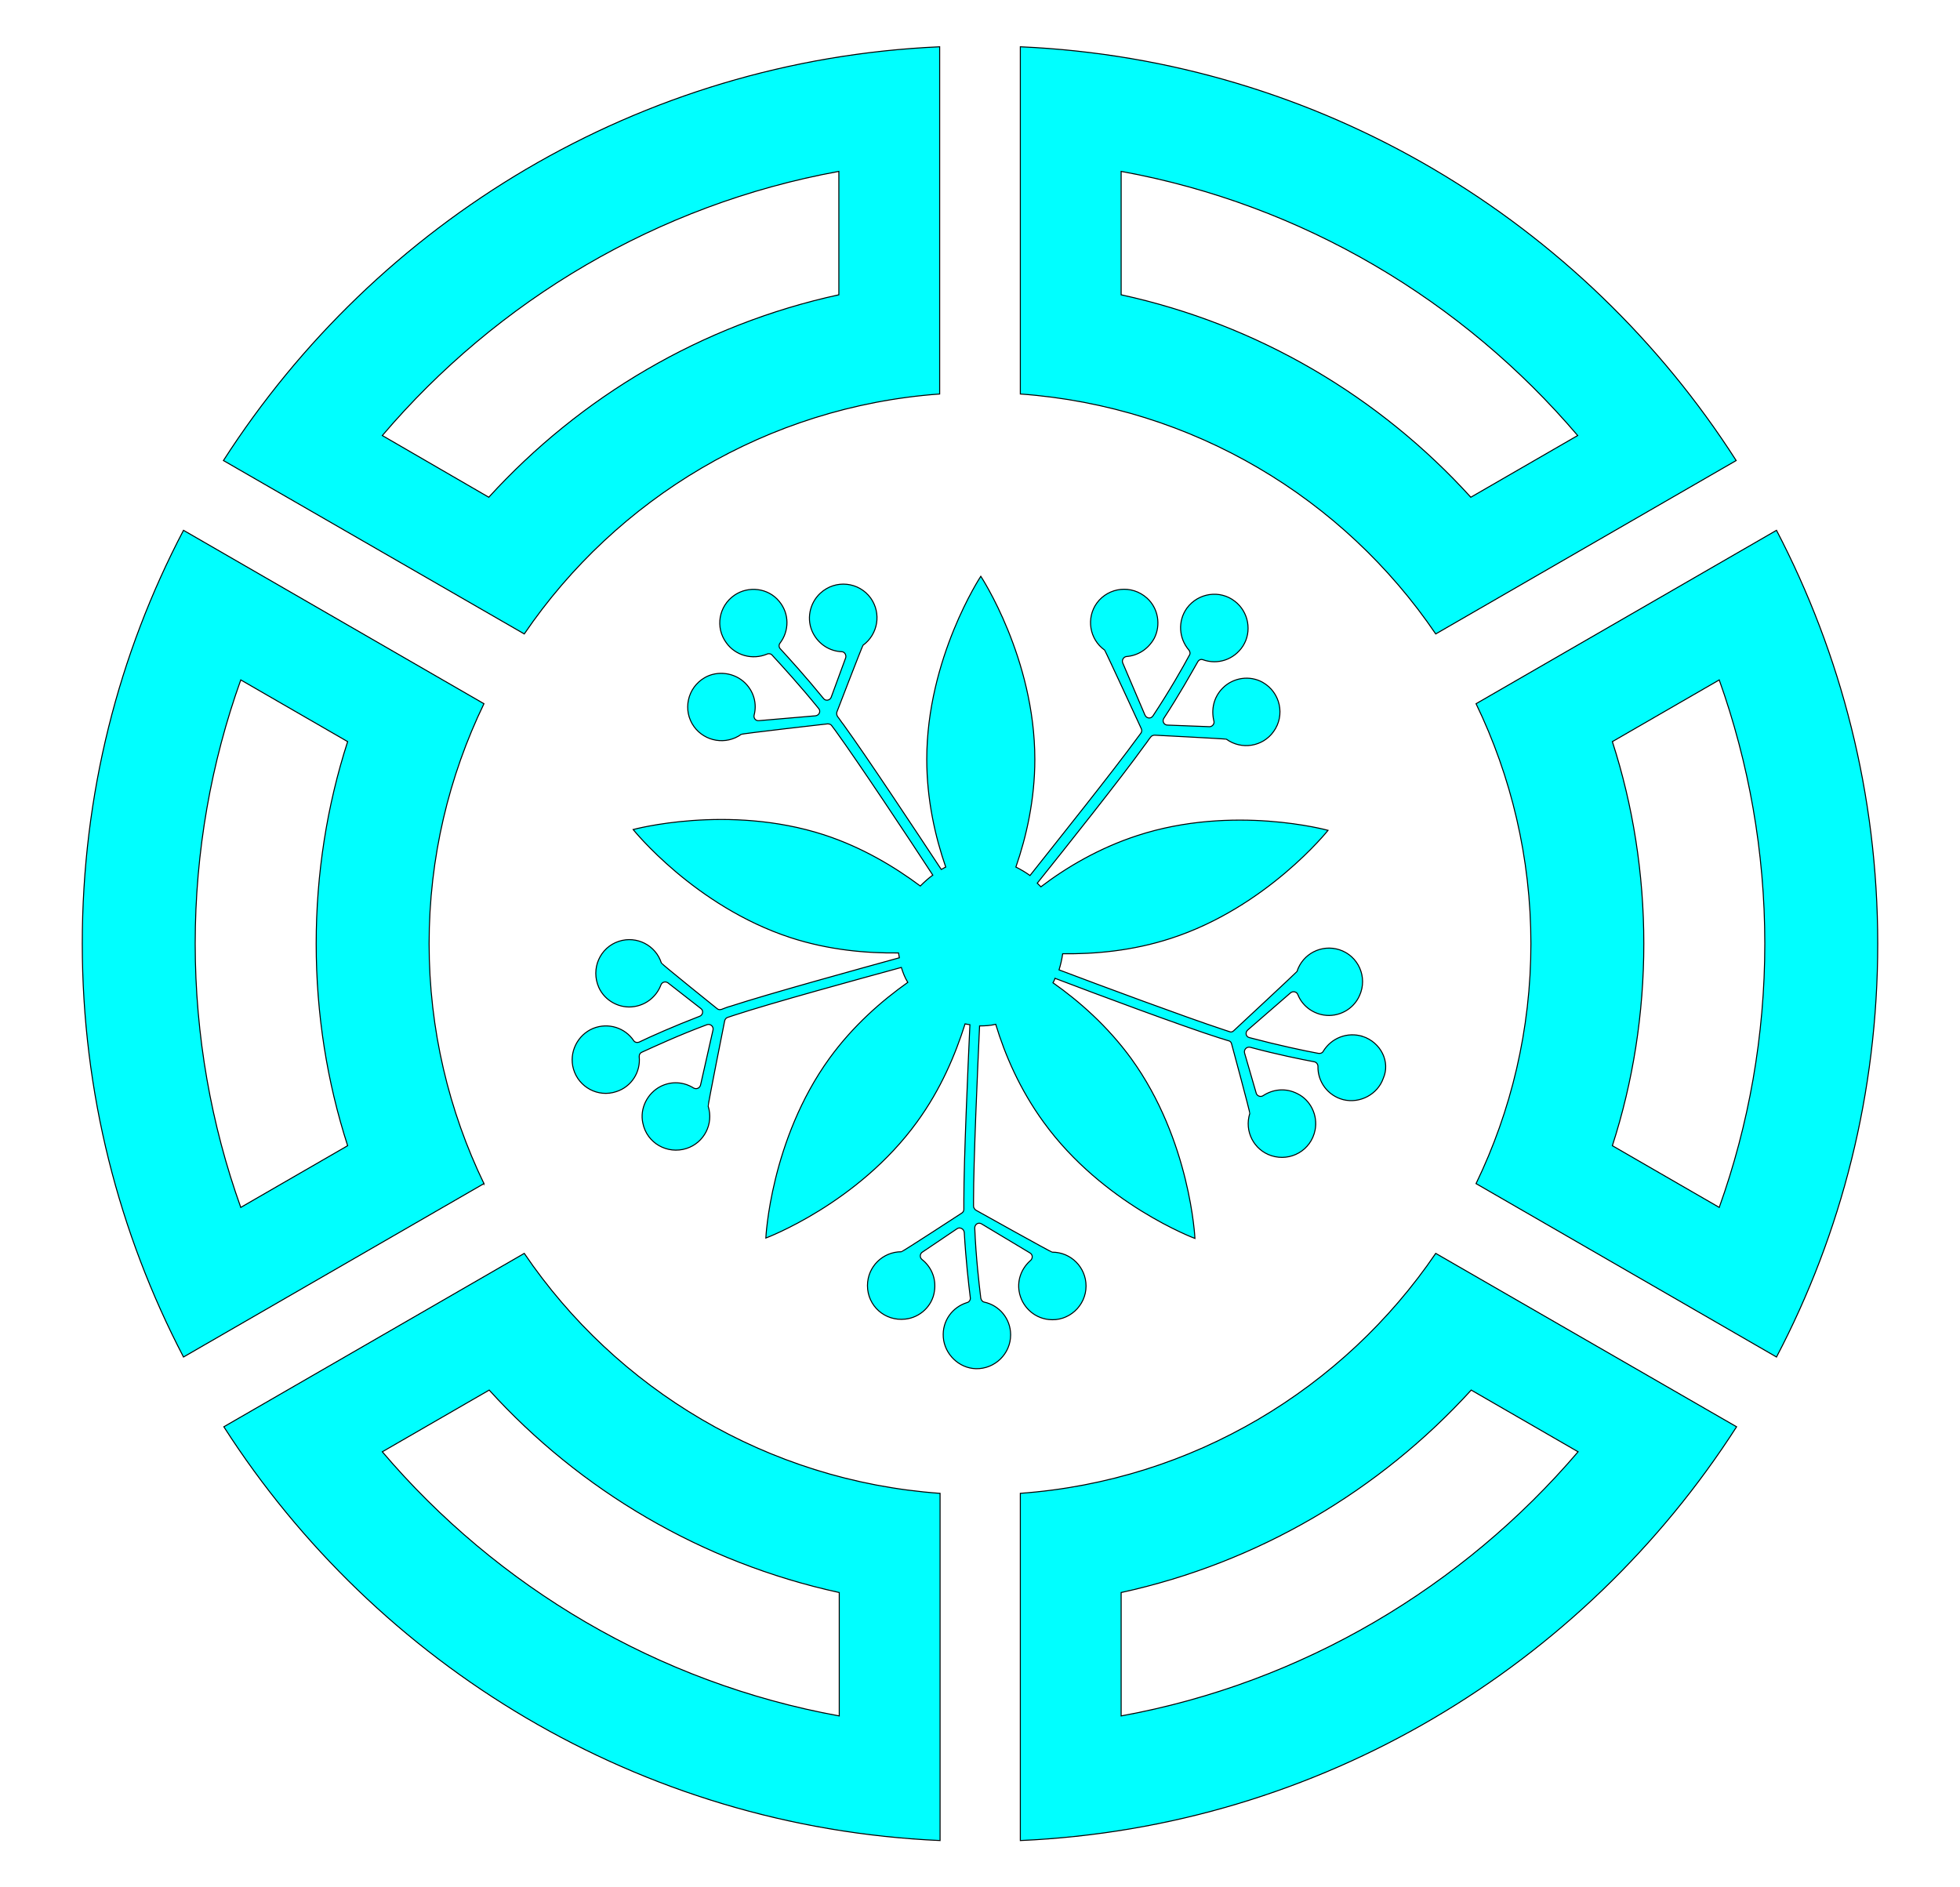
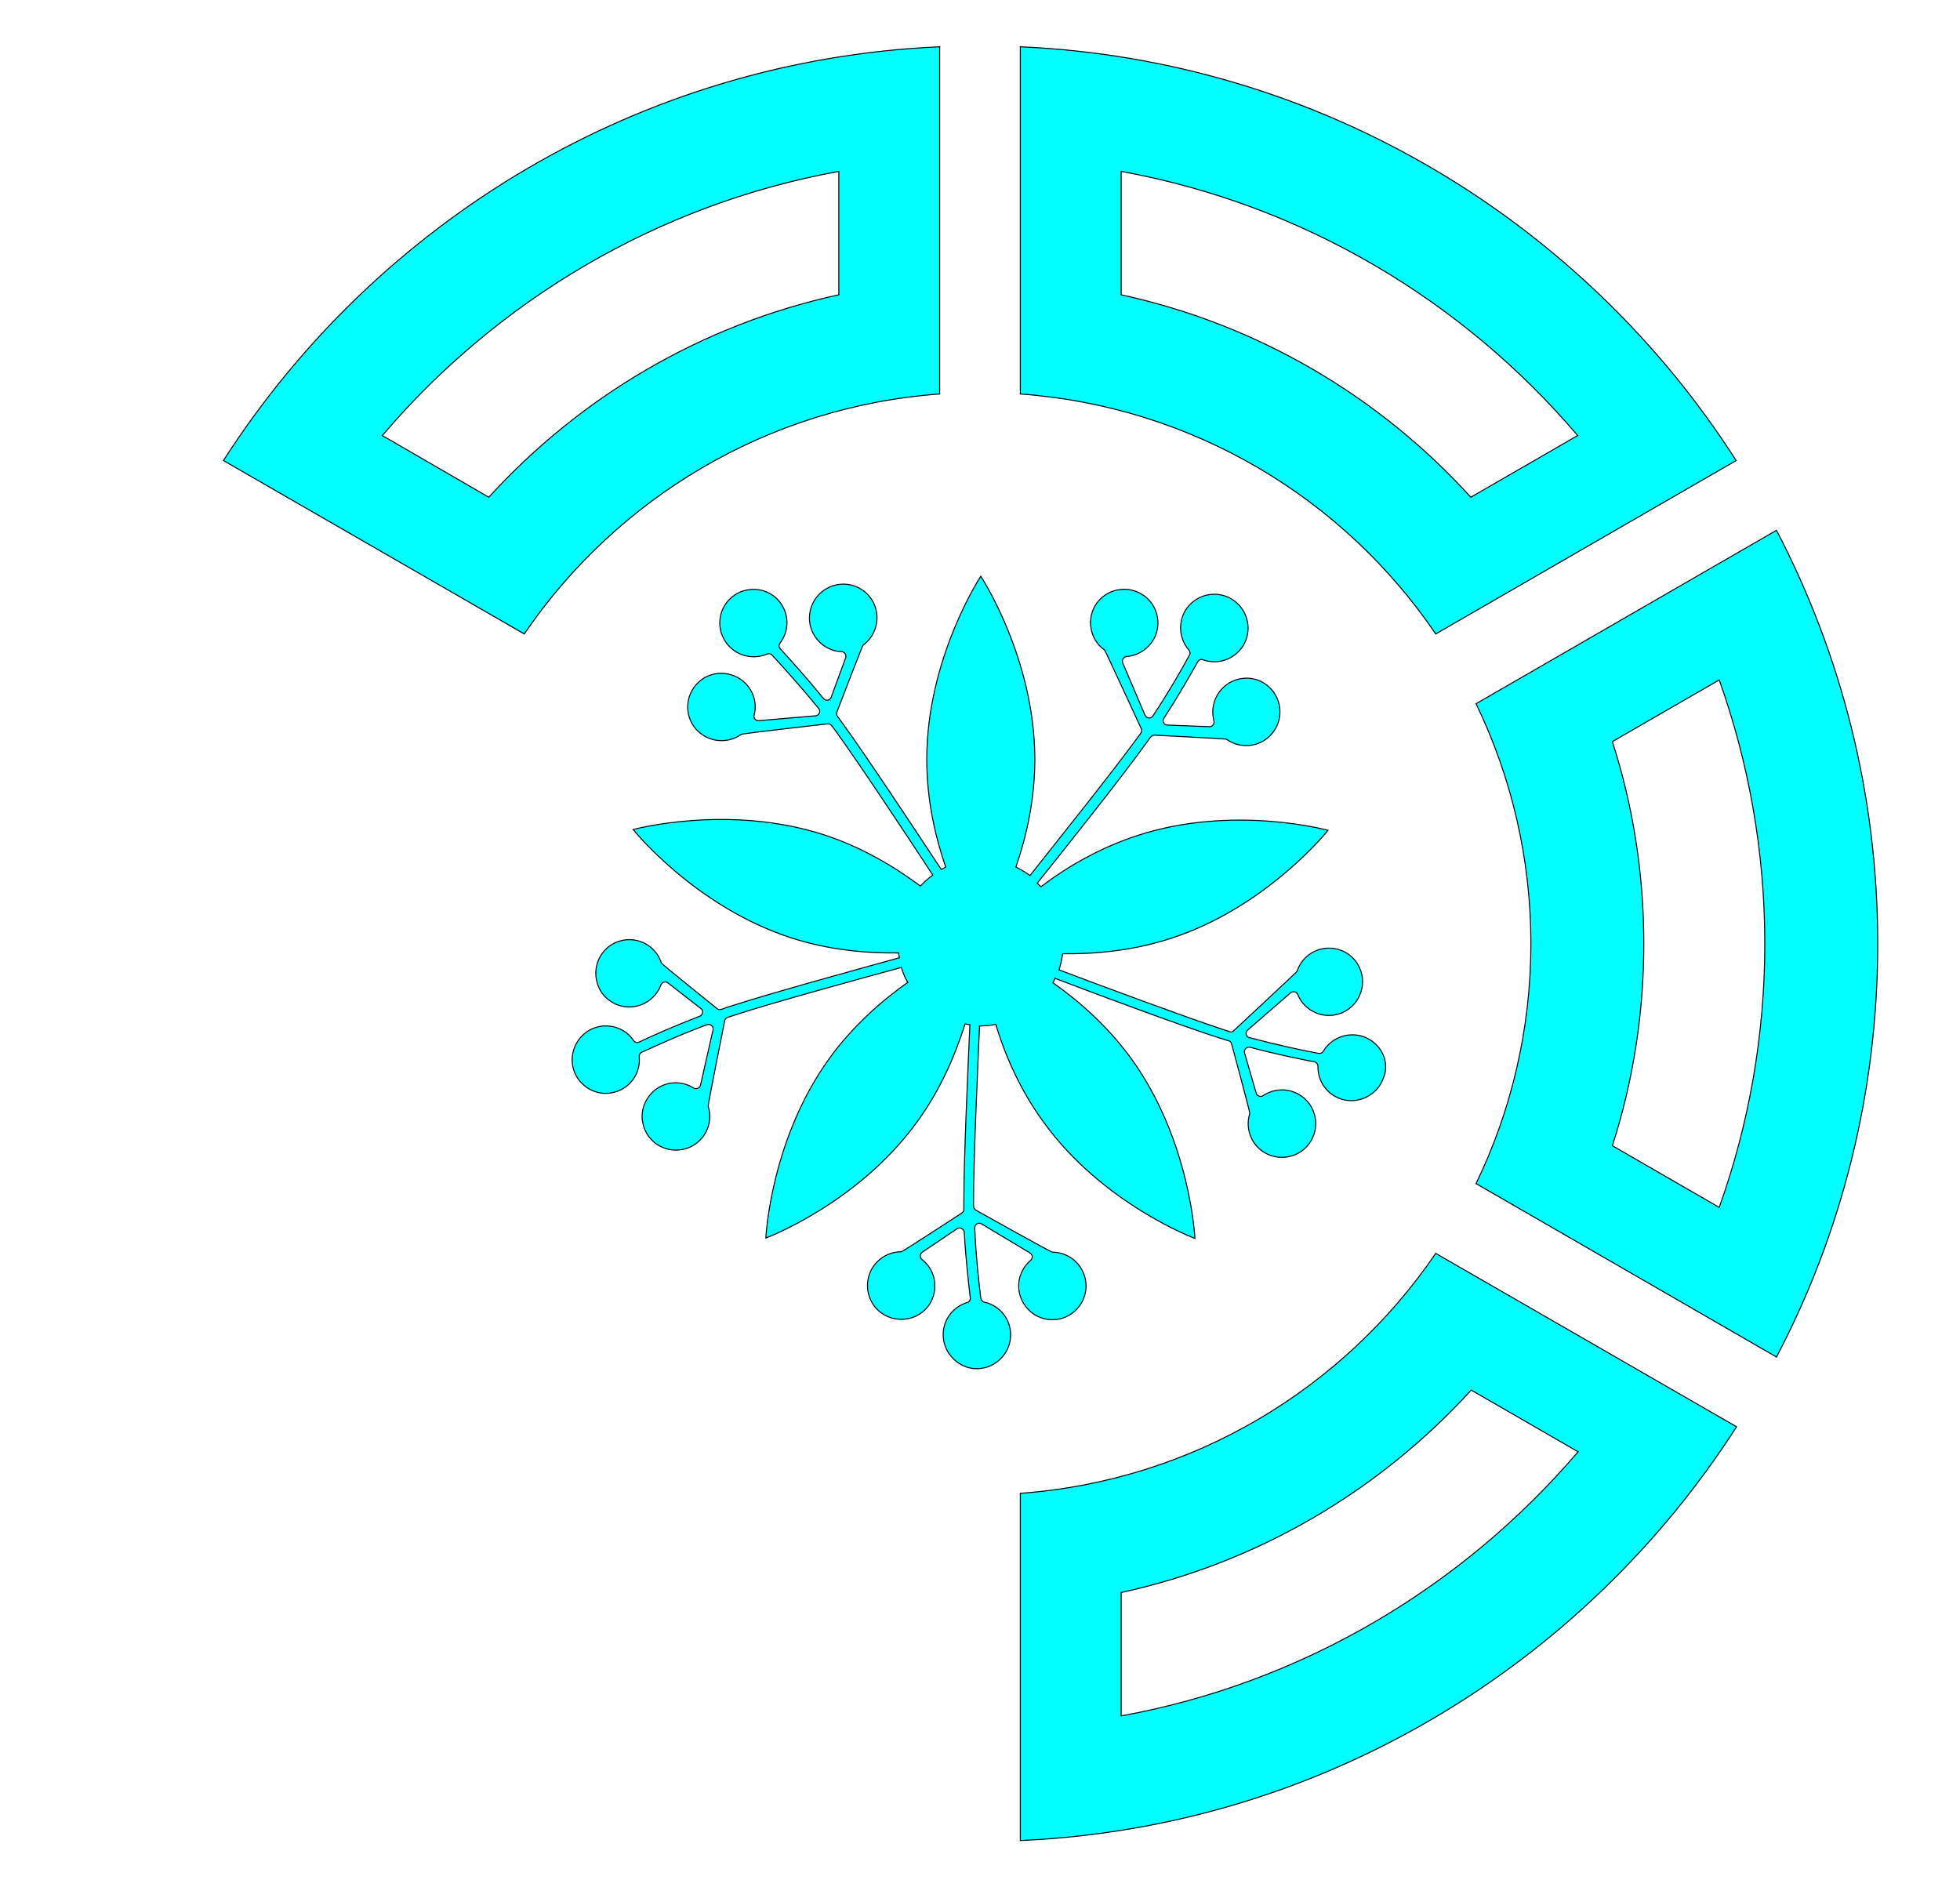
<svg xmlns="http://www.w3.org/2000/svg" enable-background="new 0 0 486 468" version="1.1" viewBox="0 0 486 468" xml:space="preserve">
  <style type="text/css">
	.st0{fill:#00FFFF;stroke:#000000;stroke-width:0.25;stroke-miterlimit:10;}
</style>
  <path class="st0" d="m337.9 257c-3.8-1.2-7.8 0.4-9.8 3.7-0.2 0.4-0.7 0.6-1.2 0.5-3.3-0.6-9.9-2-17.1-3.9-0.9-0.2-1.1-1.3-0.4-1.9l10.6-9.2c0.6-0.5 1.5-0.3 1.8 0.4 1 2.6 3.4 4.6 6.4 5.1 3.7 0.6 7.4-1.4 8.9-4.8 2.1-4.6-0.3-9.9-5-11.4-4.4-1.4-9.1 1-10.5 5.4-0.1 0.2-15.7 14.7-15.7 14.7-0.3 0.3-0.7 0.4-1.1 0.2-0.5-0.2-1-0.3-1.5-0.5-9.4-3.1-30.4-10.9-40.7-14.8 0.4-1.3 0.7-2.6 0.9-4 7.9 0.1 17.3-0.7 26.8-3.8 23.8-7.7 39-26.8 39-26.8s-23.5-6.5-47.3 1.3c-9.5 3.1-17.6 7.9-23.9 12.7l-0.9-0.9c6.8-8.5 20.9-26.2 26.7-34.3 0.5-0.6 0.9-1.3 1.4-1.9 0.2-0.3 0.6-0.5 1-0.5 0 0 17.6 0.9 17.8 1 3.7 2.7 9 1.9 11.7-1.9 2.9-4 1.7-9.7-2.7-12.2-3.2-1.8-7.3-1.2-9.9 1.4-2.3 2.3-2.9 5.4-2.2 8.2 0.2 0.7-0.4 1.4-1.1 1.4l-10.4-0.4c-0.9 0-1.4-1-0.9-1.7 3.8-5.8 6.8-11.2 8.4-14 0.3-0.5 0.8-0.7 1.3-0.5 3.6 1.3 7.7 0 9.9-3.4 2.3-3.6 1.4-8.5-2-11.1-3.7-2.9-9.1-2.1-11.9 1.7-2.3 3.2-2 7.5 0.5 10.4 0.3 0.4 0.4 0.9 0.1 1.3-1.6 3-4.9 8.8-9 15-0.5 0.8-1.6 0.7-2-0.2l-5.5-12.9c-0.3-0.7 0.2-1.5 0.9-1.6 2.8-0.2 5.4-1.8 6.9-4.5 1.7-3.3 1-7.5-1.8-10-3.8-3.4-9.5-2.7-12.4 1.2-2.7 3.7-1.9 9 1.9 11.7 0.2 0.2 9.1 19.5 9.1 19.5 0.2 0.4 0.1 0.8-0.1 1.1-0.3 0.4-0.6 0.8-0.9 1.2-5.8 8-19.8 25.5-26.6 34.1-1.1-0.8-2.3-1.5-3.5-2.1 2.6-7.5 4.7-16.7 4.7-26.7 0-25.1-13.4-45.4-13.4-45.4s-13.4 20.3-13.4 45.4c0 10 2.1 19.2 4.7 26.7-0.4 0.2-0.7 0.4-1.1 0.6-6-9.1-18.5-28-24.3-36-0.5-0.6-0.9-1.3-1.4-1.9-0.2-0.3-0.3-0.7-0.2-1.1 0 0 6.3-16.4 6.5-16.6 3.7-2.7 4.6-7.9 1.9-11.7-2.9-4-8.7-4.7-12.5-1.2-2.7 2.5-3.5 6.6-1.8 9.9 1.5 2.9 4.3 4.5 7.1 4.6 0.7 0 1.2 0.8 1 1.5l-3.6 9.8c-0.3 0.8-1.4 1-1.9 0.3-4.4-5.4-8.5-9.9-10.7-12.3-0.4-0.4-0.4-1-0.1-1.4 2.3-3 2.4-7.3-0.2-10.4-2.7-3.3-7.6-3.9-11.1-1.5-3.9 2.7-4.8 8-2 11.8 2.3 3.2 6.5 4.3 10.1 2.8 0.4-0.2 1-0.1 1.3 0.3 2.3 2.5 6.8 7.4 11.5 13.2 0.6 0.7 0.1 1.7-0.8 1.8l-14 1.2c-0.8 0.1-1.4-0.6-1.2-1.4 0.7-2.7 0-5.7-2.2-7.9-2.6-2.6-6.8-3.2-10-1.4-4.4 2.5-5.6 8.2-2.7 12.2 2.7 3.7 7.9 4.6 11.7 1.9 0.2-0.2 21.4-2.6 21.4-2.6 0.4 0 0.8 0.1 1 0.4 0.3 0.4 0.6 0.8 0.9 1.2 5.8 8 18.2 26.7 24.2 35.9-1.1 0.8-2.1 1.7-3.1 2.7-6.3-4.7-14.4-9.6-23.9-12.7-23.8-7.7-47.3-1.3-47.3-1.3s15.2 19 39 26.8c9.5 3.1 18.9 3.9 26.8 3.8 0.1 0.4 0.1 0.8 0.2 1.2-10.5 2.9-32.3 8.9-41.8 12-0.8 0.2-1.5 0.5-2.3 0.8-0.4 0.1-0.8 0.1-1.1-0.2 0 0-13.7-11-13.8-11.3-1.4-4.4-6.1-6.8-10.5-5.4-4.7 1.5-7.1 6.8-5 11.5 1.5 3.3 5.2 5.3 8.8 4.7 3.2-0.5 5.6-2.7 6.6-5.4 0.3-0.7 1.1-0.9 1.7-0.5l8.2 6.4c0.7 0.5 0.5 1.6-0.3 1.9-6.5 2.5-12.1 5-15 6.4-0.5 0.2-1.1 0.1-1.4-0.4-2.1-3.1-6.2-4.5-10-3-3.9 1.6-6.1 6-4.9 10.1 1.3 4.5 6.1 7.1 10.6 5.6 3.8-1.2 6.1-4.9 5.7-8.7 0-0.5 0.2-0.9 0.7-1.1 3.1-1.4 9.1-4.2 16.1-6.8 0.8-0.3 1.7 0.4 1.5 1.3l-3.1 13.7c-0.2 0.7-1 1.1-1.7 0.7-2.4-1.5-5.4-1.8-8.2-0.4-3.3 1.7-5.2 5.5-4.4 9.1 1 5 6.1 7.8 10.8 6.3 4.4-1.4 6.8-6.1 5.4-10.5-0.1-0.2 4.1-21.2 4.1-21.2 0.1-0.4 0.4-0.7 0.7-0.8 0.5-0.2 1-0.3 1.5-0.5 9.4-3.1 31-9 41.6-11.9 0.4 1.3 0.9 2.6 1.6 3.7-6.5 4.6-13.6 10.8-19.4 18.8-14.7 20.3-15.8 44.6-15.8 44.6s22.8-8.5 37.5-28.8c5.9-8.1 9.5-16.7 11.9-24.3 0.4 0.1 0.8 0.1 1.2 0.2-0.5 10.9-1.5 33.5-1.5 43.4v2.4c0 0.4-0.2 0.7-0.5 0.9 0 0-14.7 9.6-15 9.6-4.6 0-8.4 3.7-8.4 8.4 0 5 4.3 8.9 9.4 8.3 3.7-0.4 6.7-3.3 7.2-6.9 0.5-3.2-0.8-6.1-3.1-7.9-0.6-0.5-0.5-1.4 0.1-1.8l8.6-5.8c0.7-0.5 1.7 0 1.8 0.9 0.4 6.9 1.1 13 1.5 16.2 0.1 0.5-0.3 1.1-0.8 1.2-3.6 1.1-6.2 4.5-5.9 8.6 0.3 4.2 3.9 7.7 8.1 7.8 4.7 0.1 8.6-3.7 8.6-8.4 0-4-2.8-7.3-6.5-8.1-0.5-0.1-0.8-0.5-0.9-1-0.4-3.3-1.2-10-1.5-17.4 0-0.9 0.9-1.5 1.7-1l12 7.2c0.7 0.4 0.7 1.3 0.2 1.8-2.1 1.8-3.4 4.6-2.9 7.7 0.6 3.7 3.6 6.6 7.3 7 5 0.6 9.3-3.4 9.3-8.3 0-4.6-3.7-8.4-8.4-8.4-0.3 0-18.9-10.4-18.9-10.4-0.3-0.2-0.6-0.6-0.6-1v-1.5c0-9.9 1-32.2 1.5-43.2h0.1c1.3 0 2.7-0.1 3.9-0.4 2.3 7.6 6 16.2 11.9 24.3 14.7 20.3 37.5 28.8 37.5 28.8s-1.1-24.3-15.8-44.6c-5.9-8.1-13-14.3-19.4-18.8 0.2-0.4 0.4-0.7 0.5-1.1 10.2 3.9 31.4 11.8 40.8 14.8 0.8 0.2 1.5 0.5 2.3 0.7 0.4 0.1 0.6 0.4 0.7 0.8 0 0 4.6 17 4.5 17.2-1.4 4.4 1 9.1 5.4 10.5 4.7 1.5 9.8-1.3 10.8-6.4 0.7-3.6-1.1-7.4-4.4-9-2.9-1.5-6.1-1.1-8.5 0.5-0.6 0.4-1.5 0.1-1.7-0.6l-2.9-10c-0.2-0.8 0.5-1.6 1.4-1.4 6.7 1.8 12.7 3 15.9 3.6 0.5 0.1 0.9 0.6 0.9 1.1-0.1 3.8 2.4 7.3 6.3 8.3 4.1 1 8.5-1.3 9.9-5.3 1.8-4.1-0.6-8.9-5.1-10.4z" />
  <path class="st0" d="m356 310.8c-22.8 33.5-60.2 56.4-103 59.5v86.1c74.5-3.3 139.6-43.4 177.6-102.6l-74.6-43zm-78 114.7v-30.6c34-7.4 64.1-25.3 86.8-50.2l26.5 15.3c-28.6 33.5-68.3 57.3-113.3 65.5z" />
-   <path class="st0" d="m120 293.5c-8.7-18-13.6-38.2-13.6-59.5s4.9-41.5 13.6-59.5l-74.5-43c-16.1 30.7-25.1 65.5-25.1 102.5s9.1 71.8 25.1 102.5l74.5-43zm-33.8-109.6c-5.1 15.8-7.8 32.7-7.8 50.1 0 17.5 2.7 34.3 7.8 50.1l-26.5 15.3c-7.3-20.4-11.3-42.5-11.3-65.4s4-45 11.3-65.4l26.5 15.3z" />
  <path class="st0" d="m465.6 234c0-37-9.1-71.8-25.1-102.5l-74.5 43c8.7 18 13.6 38.2 13.6 59.5s-4.9 41.5-13.6 59.5l74.5 43c16.1-30.7 25.1-65.5 25.1-102.5zm-65.8 50.1c5.1-15.8 7.8-32.7 7.8-50.1s-2.7-34.3-7.8-50.1l26.5-15.3c7.3 20.5 11.3 42.5 11.3 65.4s-4 45-11.3 65.4l-26.5-15.3z" />
  <path class="st0" d="M130,157.2c22.8-33.5,60.2-56.4,103-59.5V11.6C158.5,14.9,93.4,55,55.4,114.2L130,157.2z M208,42.5v30.6    c-34,7.4-64.1,25.3-86.8,50.2L94.8,108C123.3,74.5,163,50.7,208,42.5z" />
  <path class="st0" d="m253 97.7c42.8 3.1 80.2 25.9 103 59.5l74.5-43c-37.9-59.2-103-99.3-177.5-102.6v86.1zm138.2 10.3-26.5 15.3c-22.6-24.9-52.7-42.8-86.7-50.2v-30.6c45 8.2 84.7 32 113.2 65.5z" />
-   <path class="st0" d="m233 370.3c-42.8-3.1-80.2-25.9-103-59.5l-74.5 43c37.9 59.1 103 99.3 177.6 102.6v-86.1zm-138.2-10.3 26.5-15.3c22.6 24.9 52.8 42.8 86.8 50.2v30.6c-45.1-8.2-84.8-32-113.3-65.5z" />
</svg>